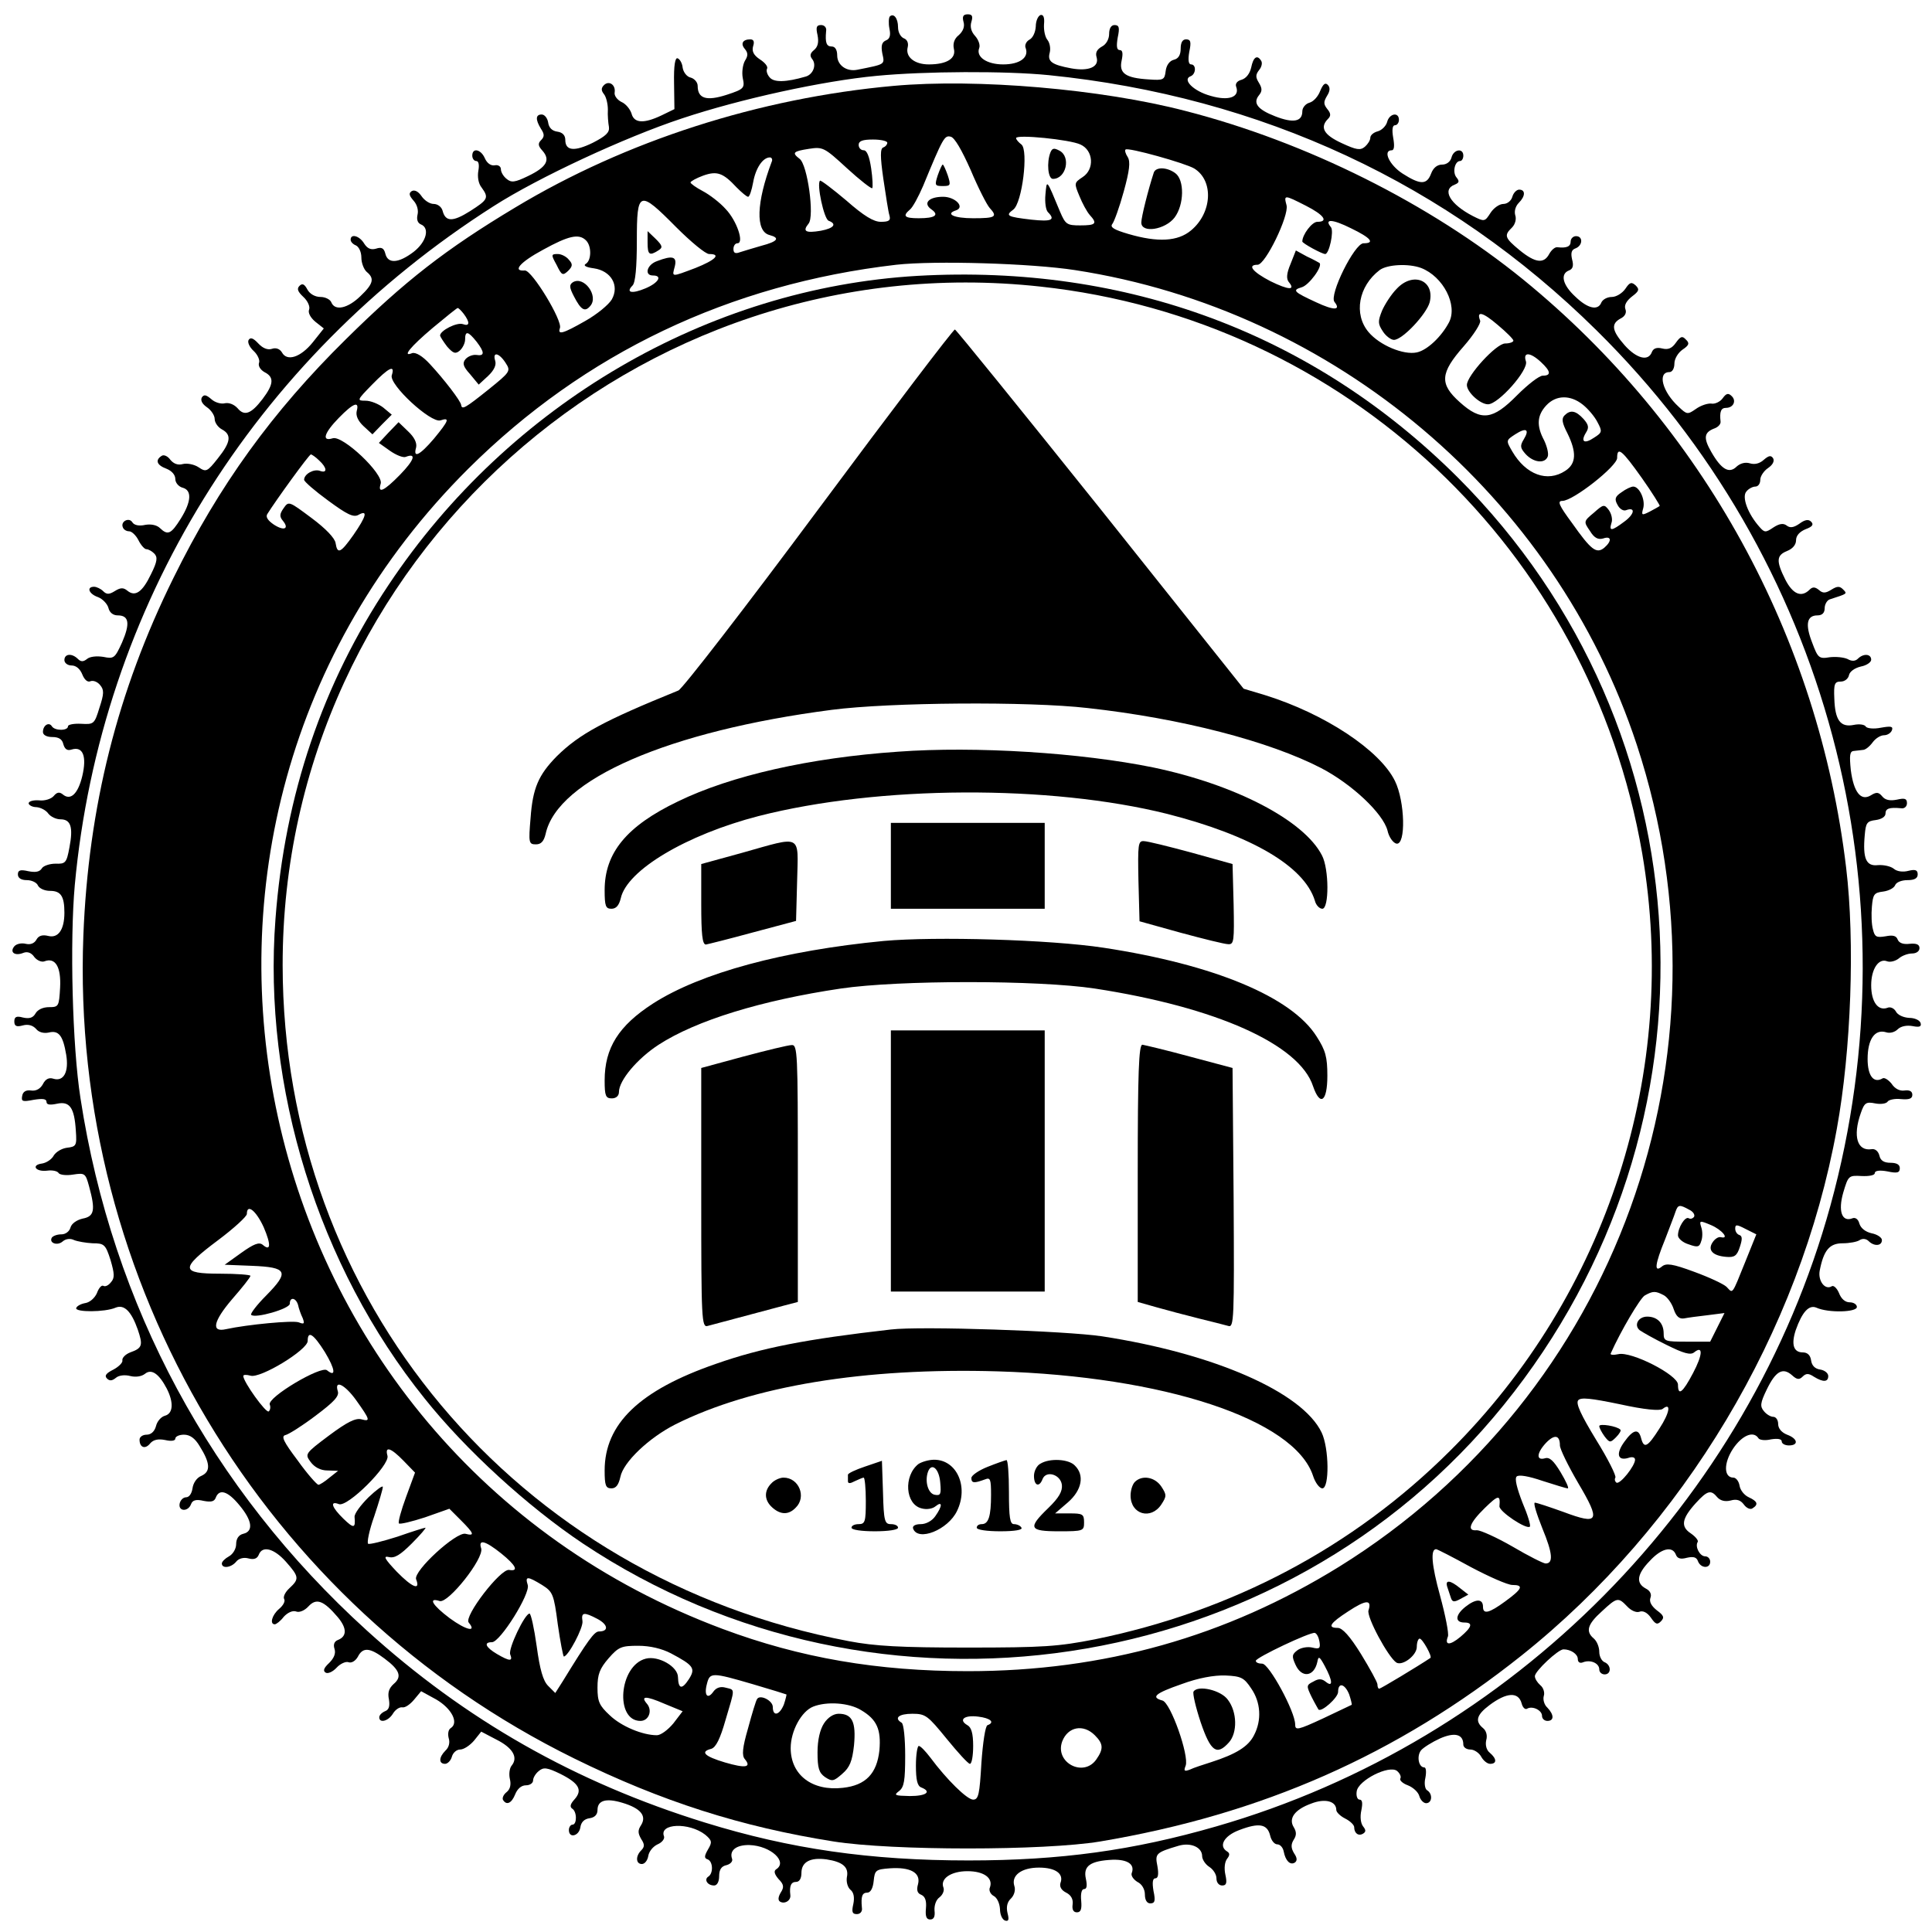
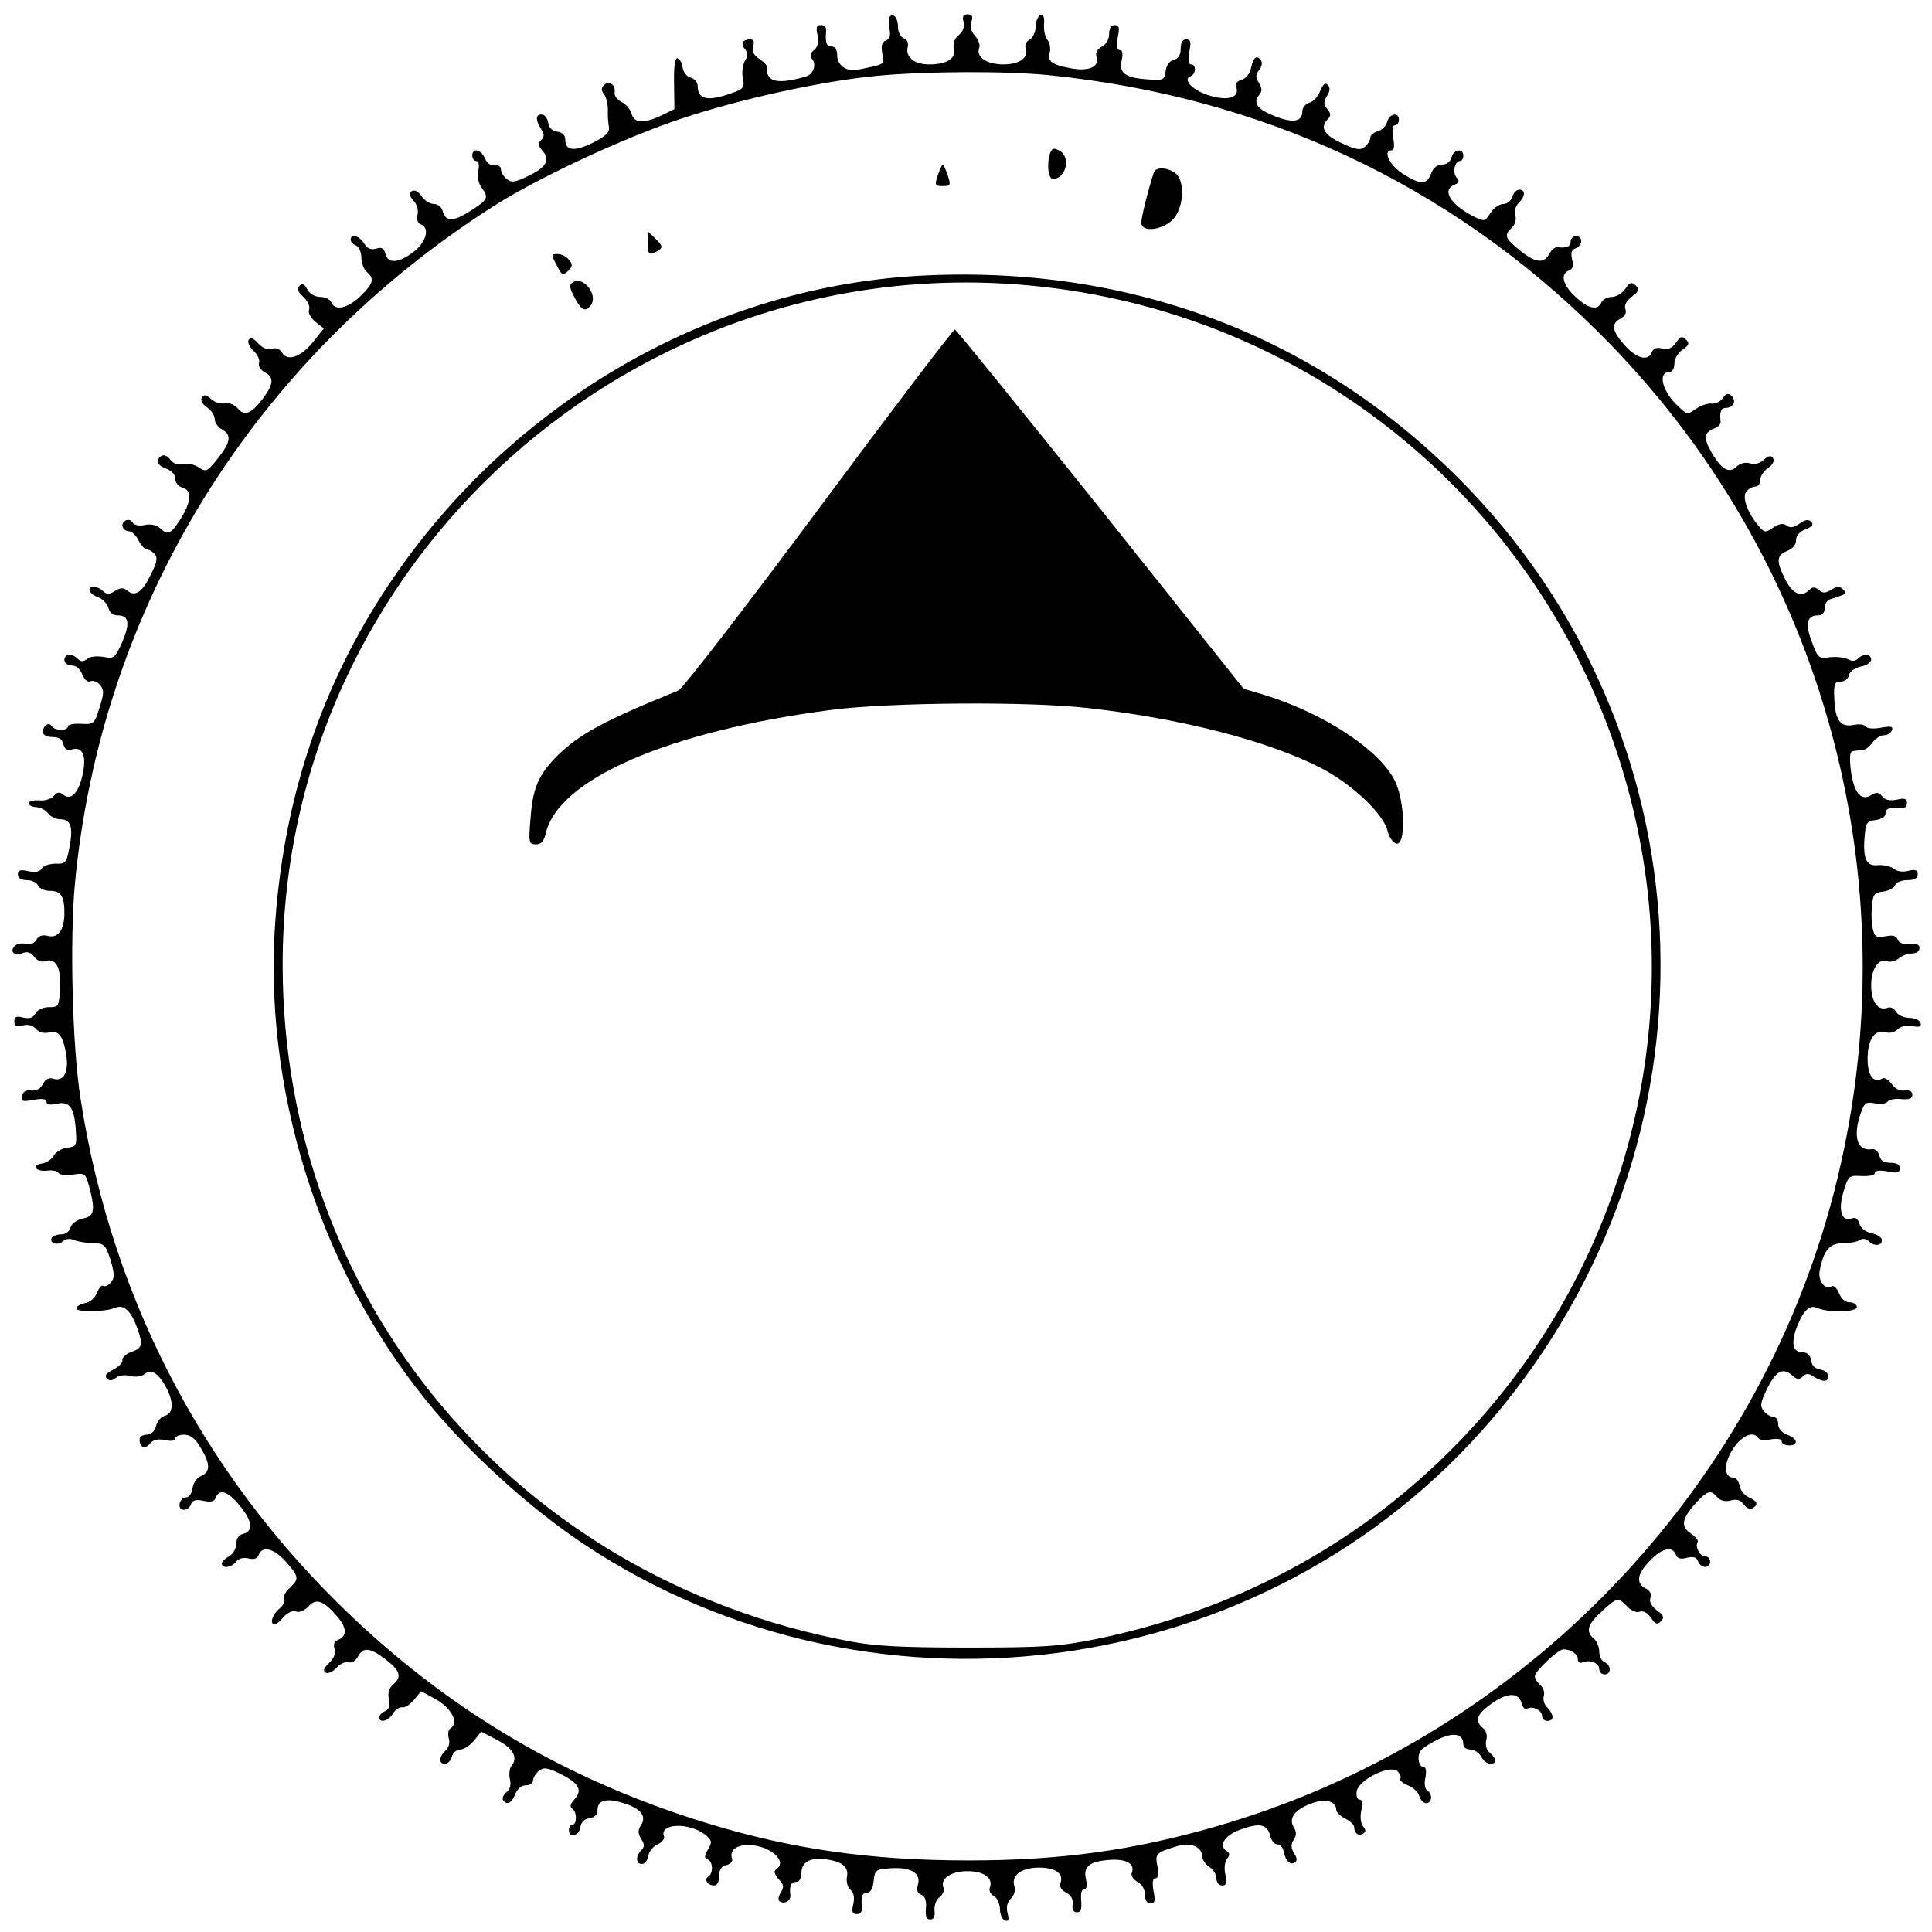
<svg xmlns="http://www.w3.org/2000/svg" version="1" width="720" height="720" viewBox="0 0 540 540">
  <path d="M248.7 4.6c-.3.4-.4 1.9-.1 3.4.4 1.9.1 2.9-1 3.3-1.1.5-1.4 1.4-1 3.6.7 3.2 1 3-7 4.6-3 .6-5.6-1.3-5.6-4 0-1.6-.6-2.5-1.5-2.5-1.5 0-1.9-1-1.6-4.3.2-1-.5-1.7-1.4-1.7-1.3 0-1.5.6-1 2.8.4 2 .1 3.3-1 4.2-1.1.9-1.2 1.6-.5 2.5 1.3 1.6.3 4.3-1.8 4.9-5.5 1.6-8.9 1.7-10.1.2-.7-.8-1-1.9-.7-2.4.3-.6-.6-1.7-2-2.6-1.8-1.2-2.3-2.3-1.9-3.7.4-1.2.2-1.9-.8-1.9-2.1 0-2.8 1.2-1.5 2.7.9 1.1.9 1.9 0 3.3-.6 1.1-.9 3.2-.6 4.8.6 2.8.4 3.1-4.5 4.7-5.6 1.8-8.1 1.1-8.1-2.5 0-1-.9-2-1.9-2.3-1.1-.2-2.1-1.5-2.3-2.8-.1-1.2-.8-2.4-1.4-2.6-.7-.3-1.1 2-1 6.9l.1 7.3-3.5 1.7c-5 2.4-7.8 2.3-8.5-.5-.4-1.2-1.6-2.7-2.8-3.2-1.2-.6-2.1-1.8-1.9-2.7.3-2.1-1.6-3.4-3-2-.8.8-.8 1.5 0 2.5.6.7 1.1 2.7 1.1 4.3-.1 1.6.1 3.8.3 4.9.2 1.5-.8 2.5-4.5 4.4-5.1 2.5-7.7 2.3-7.7-.8 0-1.3-.8-2.1-2.2-2.3-1.5-.2-2.4-1.1-2.6-2.6-.2-1.2-1-2.2-1.8-2.2-1.7 0-1.8 1.4-.2 4 1 1.5 1 2.2 0 3.2-.9.9-.8 1.6.4 2.9 2.3 2.6 1.2 4.6-4 7.1-3.7 1.8-4.7 1.9-6 .8-.9-.7-1.6-1.9-1.6-2.7 0-.8-.8-1.3-1.7-1.1-1.1.2-2.2-.6-2.8-2-1.1-2.5-3.5-3-3.5-.7 0 .8.5 1.5 1.1 1.5.7 0 .9 1.1.6 2.7-.3 1.7 0 3.6.9 4.7 2.1 2.9 1.8 3.4-3.2 6.6-4.9 3.1-6.9 3-7.7-.1-.3-1.1-1.4-1.9-2.5-1.9s-2.6-1-3.4-2.2c-.9-1.3-1.9-1.8-2.7-1.4-.9.6-.8 1.2.5 2.7 1 1.1 1.4 2.7 1.1 3.9-.3 1.3 0 2.3.9 2.7 2.6 1 1.6 4.9-2 7.7-4.2 3.2-7.2 3.4-7.9.5-.4-1.6-1.1-1.9-2.6-1.4-1.4.4-2.4 0-3.3-1.4-1.3-2.2-3.8-2.9-3.8-1.1 0 .6.7 1.3 1.5 1.6.8.4 1.5 1.8 1.5 3.4 0 1.5.7 3.3 1.5 4 2.2 1.8 1.9 3.3-1.8 6.8-3.5 3.4-7.1 4.2-8.1 1.7-.3-.8-1.7-1.5-3-1.5-1.5 0-3-.8-3.7-2.1-.8-1.5-1.4-1.8-2.2-1-.8.8-.5 1.6 1.1 3.1 1.2 1.1 1.9 2.7 1.6 3.5-.4.9.4 2.3 1.7 3.4l2.4 1.9-3.1 3.9c-3.4 4.2-7.2 5.4-8.6 2.8-.6-1-1.7-1.4-2.8-1-1.2.4-2.6-.2-3.8-1.5-1.4-1.5-2.2-1.8-2.7-1-.4.6.2 2 1.4 3.1 1.1 1 1.8 2.6 1.5 3.3-.3.8.3 1.9 1.5 2.6 2.8 1.4 2.6 3.4-.5 7.5-3.2 4.2-5.1 4.9-7 2.6-1-1.1-2.4-1.6-3.5-1.4-1.1.3-2.8-.2-3.8-1.1-1.5-1.3-2.1-1.4-2.7-.5-.4.8.1 1.8 1.4 2.7 1.2.8 2.2 2.3 2.2 3.3s.9 2.3 2 2.9c2.8 1.5 2.5 3.6-1.1 8.1-3 3.8-3.3 3.9-5.4 2.5-1.2-.8-3.2-1.2-4.4-.9-1.4.4-2.6-.1-3.5-1.2-.7-1-1.8-1.5-2.4-1.1-1.9 1.2-1.4 2.6 1.3 3.6 1.5.6 2.5 1.7 2.5 2.9 0 1 .9 2.1 2 2.4 2.7.7 2.5 3.9-.5 8.7-2.7 4.3-3.6 4.7-5.8 2.6-.8-.8-2.4-1.2-4.1-.9-1.7.4-3.1.1-3.6-.7-.9-1.5-3.3-.3-2.7 1.3.2.7 1 1.2 1.8 1.2.7 0 1.9 1.1 2.6 2.5.7 1.4 1.7 2.5 2.2 2.5.6 0 1.6.6 2.2 1.2 1 1 .9 2.2-.9 5.8-2.4 5-4.4 6.4-6.6 4.6-1.1-.9-1.9-.9-3.5.1s-2.3 1-3.3 0c-.6-.6-1.8-1.2-2.5-1.2-2.2 0-1.5 2 1.1 2.9 1.3.5 2.6 1.9 2.9 3 .3 1.3 1.3 2.1 2.6 2.1 3.2 0 3.5 2.3 1.2 7.6-2 4.4-2.3 4.6-5.2 4-1.9-.3-3.8-.1-4.6.6-1 .8-1.7.8-2.5 0-1.7-1.7-3.8-1.5-3.8.3 0 .8.9 1.5 2 1.5 1.3 0 2.4 1 3 2.5.6 1.5 1.5 2.3 2.3 1.9.8-.3 2 .2 2.7 1.1 1.1 1.3 1.1 2.4-.2 6.3-1.4 4.6-1.6 4.7-5.1 4.5-2-.1-3.7.2-3.7.7 0 1.3-3.7 1.3-4.5 0-.8-1.3-2.5-.3-2.5 1.6 0 .8 1 1.4 2.6 1.4 1.8 0 2.8.6 3.1 2 .4 1.4 1.1 1.9 2.3 1.5 3.2-1 4.3 1.9 3 7.4-1.2 5-3.3 7-5.5 5.1-.9-.7-1.6-.6-2.5.5-.7.8-2.5 1.4-4.1 1.2-1.5-.1-2.8.2-2.9.8 0 .5 1 1.1 2.2 1.1 1.2.1 2.7.9 3.3 1.8.7.9 2.2 1.6 3.4 1.6 2.9 0 3.6 2.2 2.5 7.9-.8 4.3-1.1 4.6-3.9 4.5-1.6 0-3.4.6-3.8 1.3-.6 1-1.8 1.2-3.8.8-2.2-.5-2.9-.3-2.9.9 0 1 .9 1.6 2.5 1.6 1.4 0 2.8.7 3.1 1.5.4.8 1.8 1.5 3.4 1.5 3 0 4 1.5 4 6.1 0 4.7-1.7 7.2-4.5 6.5-1.6-.4-2.7-.1-3.3 1-.6 1.1-1.7 1.5-3 1.2-1.2-.3-2.6 0-3.2.7-1.4 1.7.2 2.8 2.6 1.8 1.1-.4 2.2 0 3 1.2.7.9 2 1.5 2.8 1.2 3.1-1.2 4.7 1.6 4.4 7.3-.3 5.3-.4 5.5-3.1 5.5-1.7 0-3.2.7-3.8 1.8-.7 1.2-1.7 1.5-3.5 1.1-1.8-.5-2.4-.2-2.4 1.1s.6 1.6 2.4 1.1c1.5-.4 2.8 0 3.7 1 .7.9 2.1 1.3 3.5 1 2.8-.7 4 .8 4.9 6.2.8 4.8-.7 7.6-3.6 6.7-1.2-.4-2.2.1-2.9 1.5-.7 1.3-1.9 2-3.3 1.8-1.4-.2-2.3.3-2.5 1.5-.3 1.6.1 1.7 3.2 1.1 2.5-.4 3.6-.3 3.6.6 0 .8 1 .9 2.9.5 3.6-.8 4.9 1.1 5.3 7.6.3 4.1.1 4.4-2.5 4.7-1.5.2-3.1 1.2-3.7 2.2-.5 1-2 2-3.2 2.2-3.2.4-1.9 2.4 1.4 2 1.4-.2 2.9.1 3.2.7.4.5 2.2.7 4 .4 3.3-.5 3.5-.4 4.5 3.3 1.8 6.6 1.5 8.4-1.8 9-1.7.4-3.1 1.4-3.4 2.5-.3 1.1-1.4 1.9-2.5 1.9-1.2 0-2.3.4-2.7.9-.9 1.5 1.5 2.4 3 1.1.9-.8 2.2-.9 3.2-.4 1 .4 3.3.8 5.2.9 3.2 0 3.6.3 5 4.7 1.1 3.8 1.2 5 .1 6.2-.7.9-1.6 1.3-2.1 1-.5-.3-1.3.6-1.8 2-.6 1.4-2 2.6-3.2 2.8-1.2.2-2.4.8-2.6 1.4-.4 1.2 8 1.2 11-.1 2.4-1 4.4 1 6.2 6.1 1.5 4.4 1.3 5.2-2.1 6.4-1.3.5-2.3 1.5-2.2 2.2.2.6-1 1.8-2.5 2.6-2 1-2.6 1.7-1.8 2.5.7.7 1.4.7 2.5-.2.8-.7 2.5-.9 4-.5 1.6.4 3.2.1 4.1-.6 1.8-1.5 3.9-.1 6.1 4.1 2 3.9 1.8 7-.5 7.6-1.1.3-2.2 1.6-2.5 2.9-.4 1.5-1.4 2.4-2.6 2.4-1.1 0-2 .6-2 1.4 0 2.2 1.6 2.8 3 1 .9-1 2.2-1.3 4.2-.9 1.7.4 2.8.2 2.8-.4 0-.6 1.1-1.1 2.4-1.1 1.7 0 3.1 1 4.4 3.2 3 4.8 3.1 7.1.5 8.3-1.3.5-2.3 2-2.5 3.5-.2 1.4-.9 2.5-1.8 2.5-.8 0-1.6.8-1.8 1.8-.4 2.2 2.4 2.3 3.2.1.4-1.1 1.4-1.4 3.5-.9 2.1.4 3 .2 3.4-.9 1-2.6 3.4-1.8 6.6 2.1 3.6 4.3 4 7.3 1.1 8-1.3.3-2 1.4-2 2.9 0 1.3-.9 2.8-2 3.4-1.1.6-2 1.5-2 2 0 1.5 2.6 1.2 4-.5.7-.9 2.1-1.3 3.5-.9 1.5.4 2.4 0 2.8-1 1-2.7 4.3-1.8 7.6 1.9 3.7 4.2 3.8 4.8 1 7.4-1.2 1.1-1.8 2.4-1.5 3 .4.6-.2 1.8-1.4 2.8-2 1.7-2.7 4.3-1.2 4.3.4 0 1.6-.9 2.5-2.1 1.1-1.2 2.5-1.8 3.4-1.5.9.4 2.4-.2 3.5-1.4 2.2-2.4 4.2-1.7 8.2 3 2.6 3.1 2.6 5.4 0 6.4-1 .4-1.3 1.3-.9 2.5.4 1.3-.2 2.6-1.5 3.9-1.5 1.4-1.8 2.2-1 2.7.6.4 2-.2 3.1-1.4 1-1.1 2.6-1.8 3.3-1.5.8.3 1.9-.3 2.6-1.5 1.4-2.8 3.4-2.6 7.5.5 4.3 3.2 4.9 5.1 2.5 7.1-1.3 1.2-1.7 2.4-1.3 4.3.3 1.9 0 2.9-1.1 3.3-.9.4-1.6 1.1-1.6 1.7 0 1.7 2.5 1.1 3.8-1 .7-1.2 1.9-1.9 2.6-1.8.8.2 2.2-.8 3.3-2.1l2-2.4 4.2 2.3c4.3 2.5 6.4 6.5 4.1 8-.7.4-.9 1.6-.6 2.8.4 1.2.1 2.6-.9 3.5-1.9 1.9-1.9 3.7-.1 3.7.7 0 1.6-.9 1.9-2 .3-1.1 1.3-2 2.3-2 1 0 2.7-1.1 3.9-2.5l2-2.5 4.2 2.2c4.6 2.3 6.2 5 4.3 7.3-.6.7-.8 2.4-.5 3.7.4 1.6.1 2.9-.9 3.7-.9.7-1.3 1.7-1 2.2 1 1.6 2.4.9 3.4-1.6.6-1.5 1.7-2.5 3-2.5 1.1 0 2-.6 2-1.4 0-.7.7-1.9 1.6-2.6 1.3-1.1 2.3-1 6 .8 5.2 2.6 6.3 4.5 4 7.1-1.2 1.3-1.4 2.1-.7 2.6 1.4.8 1.4 4.5.1 4.5-.5 0-1 .7-1 1.5 0 2.4 2.8 1.7 3.2-.7.2-1.5 1.1-2.4 2.6-2.6 1.4-.2 2.2-1 2.2-2.3 0-2.7 2.4-3.4 7-2 5 1.5 6.8 3.6 5.2 6.2-1 1.5-.9 2.3 0 3.9 1 1.5 1 2.2 0 3.2-1.6 1.6-1.5 3.8.2 3.8.8 0 1.6-1 1.8-2.3.2-1.2 1.3-2.6 2.6-3.2 1.2-.5 2-1.5 1.8-2.2-1.5-3.7 7-4 11.5-.5 1.9 1.6 2 2.1.8 4.1-1.1 1.9-1.1 2.5-.1 2.8 1.5.6 1.6 3.9.2 4.8-1.3.8-.3 2.5 1.6 2.5.8 0 1.4-1 1.4-2.6 0-1.8.6-2.8 2.1-3.1 1.1-.3 1.8-1.1 1.5-1.8-.8-2.3 1.2-3.9 4.9-3.8 5.9.2 10.8 4.7 7.4 6.8-.7.5-.4 1.4.7 2.7 1.5 1.5 1.6 2.3.6 3.8-.7 1.2-.8 2.1-.2 2.5 1.3.8 3.1-.3 2.9-1.8-.3-2.6.2-3.7 1.6-3.7.9 0 1.5-.9 1.5-2.5 0-3.1 2.5-4.4 7-3.8 4.6.7 6.3 2.2 5.7 5-.2 1.3.2 2.8 1 3.5.9.7 1.2 2.1.8 4-.5 2.2-.3 2.8 1 2.8.9 0 1.6-.7 1.4-1.8-.3-3.2.1-4.2 1.5-4.2.9 0 1.6-1.2 1.8-3.3.3-3 .6-3.2 4.5-3.5 5.7-.4 8.7 1.2 7.9 4.4-.5 1.7-.2 2.6.9 3 1.1.5 1.5 1.7 1.3 3.8-.2 2.2.1 3.1 1.2 3.1 1 0 1.4-.8 1.2-2.5-.1-1.4.4-3 1.4-3.7.9-.7 1.4-1.9 1.1-2.7-1-2.5 2.1-4.6 6.7-4.6s7.2 1.9 6.3 4.5c-.4.8.1 1.9 1 2.4 1 .5 1.7 2.1 1.8 3.7 0 1.5.6 2.9 1.4 3.2 1 .3 1.2-.2.7-2.1-.4-1.7-.1-3.1 1-4.1.9-.9 1.3-2.4.9-3.5-.9-2.9 2-5.1 6.9-5.1 4.6 0 7 1.7 6 4.3-.3 1 .2 2 1.6 2.7 1.4.7 2 1.9 1.8 3.3-.2 1.4.2 2.2 1.2 2.2 1.1 0 1.4-.9 1.2-3.2-.2-2 .1-3.3.8-3.3.8 0 .9-1 .5-2.9-.8-3.6 1.3-5 7.5-5.3 4.2-.1 6.3 1.3 5.3 3.8-.2.7.5 1.7 1.6 2.4 1.3.6 2.1 2.1 2.1 3.5 0 1.6.6 2.5 1.5 2.5 1.3 0 1.5-.7.9-3.5-.4-2.4-.2-3.5.5-3.5.8 0 1-1.1.6-3.4-.7-3.5-.5-3.8 5.9-5.7 3.4-1 6.6.4 6.6 2.9 0 .9.9 2.3 2 3 1.1.7 2 2.1 2 3.2 0 1.2.7 2 1.6 2 1.2 0 1.4-.7.9-3-.4-1.8-.2-3.6.5-4.5.7-.9.8-1.5 0-2-2.5-1.5-.9-4.4 3.4-6 5.5-2.1 7.8-1.7 8.6 1.5.3 1.4 1.2 2.5 2 2.5s1.6.9 1.8 2c.5 2.6 1.8 3.9 3.1 3.1.7-.5.7-1.3-.2-2.6-.9-1.5-.9-2.5-.1-3.8.8-1.2.8-2.2 0-3.5-1.5-2.4.2-4.9 4.9-6.6 3.8-1.5 7-.7 7 1.8 0 .6 1.1 1.7 2.5 2.4s2.5 1.8 2.5 2.4c0 1.7 1.2 2.6 2.5 1.8.8-.5.8-1 0-2-.7-.9-.9-2.7-.5-4.5.4-2 .3-3-.5-3-.6 0-1-1-.8-2.3.4-3.1 9.1-7.5 11.3-5.7.8.7 1.2 1.6.9 2.1-.3.5.7 1.4 2.1 1.9 1.5.6 2.9 1.9 3.2 3 .3 1.1 1.2 2 1.9 2 1.7 0 1.9-2.6.3-3.6-.6-.3-.9-1.9-.5-3.5.3-1.6.2-2.9-.3-2.9-1.6 0-2.2-3.2-.9-4.8.7-.8 3.1-2.3 5.3-3.3 4.1-1.8 6.5-1.2 6.5 1.7 0 .8.9 1.4 2 1.4 1 0 2.4.9 3 2 .6 1.1 1.7 2 2.5 2 1.9 0 1.9-1.4-.1-3.1-.9-.7-1.3-2.1-1-3.5.4-1.3 0-2.7-.9-3.4-2.3-1.9-1.8-3.7 1.8-6.4 4.8-3.6 8.1-3.8 9-.5.3 1.2 1 1.8 1.5 1.5 1.5-.9 4.2.4 4.2 2 0 .8.7 1.4 1.5 1.4 1.9 0 1.9-1.7 0-3.7-.9-.8-1.3-2.3-1-3.3.3-.9-.1-2.3-1-3-.8-.7-1.5-1.8-1.5-2.5 0-1.4 6.5-7.5 8-7.5 2 0 4 1.3 4 2.7 0 .9.6 1.3 1.5.9 2.1-.8 4.5.3 4.5 2 0 .8.7 1.4 1.5 1.4 1.9 0 1.9-2.6 0-3.4-.8-.3-1.5-1.6-1.5-2.9 0-1.4-.7-3-1.5-3.7-2.4-2-1.8-4 2.2-7.6 4.3-4 4.6-4 7.1-1.4 1.1 1.2 2.6 1.8 3.4 1.5 1-.4 2.2.2 3.2 1.6 1.3 1.9 1.8 2.1 2.8 1.1 1.1-1.1.8-1.7-1.1-3.1-1.5-1.2-2.2-2.4-1.8-3.5.4-1-.1-2-1.3-2.6-2.8-1.5-2.5-4 1.1-7.7 3.2-3.5 6.3-4.3 7.3-1.8.4 1.1 1.3 1.4 3.1.9 1.8-.4 2.7-.2 3.1 1 .8 2 3.4 2.1 3.4.1 0-.8-.6-1.5-1.4-1.5-1.5 0-2.9-2.7-2.1-4 .3-.4-.6-1.5-1.9-2.4-2.9-1.9-2.6-4.1 1.4-8.5 3.2-3.5 4.2-3.8 6-1.6.8.9 2.1 1.3 3.7.9 1.7-.5 2.8-.1 3.7 1.1.7 1 1.8 1.5 2.4 1.1 1.8-1.1 1.4-2-1-3.1-1.3-.6-2.4-2-2.6-3.3-.2-1.2-1-2.2-1.7-2.2-2.7 0-2.8-4-.1-8.1 2.5-3.7 5.7-5.1 7.1-2.9.3.5 1.9.7 3.5.3 1.9-.3 3-.1 3 .6 0 .6.9 1.1 2 1.1 2.8 0 2.5-1.9-.5-3-1.5-.6-2.5-1.7-2.5-3 0-1.1-.6-2-1.4-2-.7 0-1.9-.7-2.6-1.6-1.1-1.3-1-2.3.8-6 2.5-5.2 4.5-6.3 7.1-4 1.3 1.2 2 1.3 2.9.4 1-1 1.7-1 3.2 0 2.6 1.6 4 1.5 4-.2 0-.8-1-1.6-2.2-1.8-1.5-.2-2.4-1.1-2.6-2.6-.2-1.4-1-2.2-2.3-2.2-2.6 0-3.3-2.2-2-6.2 1.8-5.1 3.7-7.2 5.8-6.3 3.3 1.5 11.3 1.3 11.3-.2 0-.7-.9-1.3-2-1.3-1.3 0-2.4-1-3-2.6-.6-1.4-1.5-2.2-2-1.9-1.9 1.2-3.9-1.5-3.4-4.3 1.1-5.7 2.7-7.7 6.4-7.7 1.9 0 4.1-.4 4.8-.9.8-.5 1.8-.4 2.5.3 1.5 1.5 3.7 1.4 3.7-.3 0-.7-1.3-1.6-2.9-1.9-1.7-.4-3-1.4-3.4-2.7-.3-1.2-1.1-1.8-1.9-1.5-3 1.2-4.1-2-2.6-7.2 1.4-4.7 1.5-4.8 5.1-4.6 2.1.1 3.7-.2 3.7-.8 0-.7 1.3-.9 3.5-.5 2.8.6 3.5.4 3.5-.9 0-1-.9-1.5-2.6-1.5-1.8 0-2.8-.6-3.1-2-.3-1.2-1.2-2-2.2-1.8-4 .6-5.3-3.6-3-10.1 1-2.9 1.5-3.2 4-2.7 1.5.3 3.1.1 3.5-.5.3-.5 2-.9 3.7-.7 2.3.2 3.2-.1 3.2-1.2 0-1-.8-1.4-2.2-1.2-1.3.2-2.7-.5-3.6-1.9-.9-1.1-2-1.8-2.5-1.5-2.5 1.5-4.2-.7-4.2-5.4 0-5.5 2-8.4 5.1-7.5 1.1.4 2.5 0 3.3-.8.9-.9 2.6-1.2 4.2-.9 2 .4 2.5.1 2.2-.9-.3-.8-1.7-1.4-3.2-1.4-1.6-.1-3.2-.8-3.7-1.8-.5-.9-1.6-1.4-2.4-1-2.6.9-4.5-1.7-4.5-6.3s2.1-7.7 4.5-6.7c.9.3 2.3-.1 3.2-.8.9-.8 2.6-1.4 3.7-1.4 1.2 0 2.1-.6 2.1-1.5 0-1-.8-1.4-2.8-1.2-1.7.2-2.9-.2-3.3-1.2-.4-1.1-1.4-1.3-3.4-.9-2.5.4-3 .2-3.5-1.9-.4-1.4-.5-4.2-.3-6.4.3-3.4.6-3.9 3.1-4.2 1.6-.2 3.1-1 3.4-1.8.3-.8 1.8-1.4 3.4-1.4 2 0 2.9-.5 2.9-1.6 0-1.2-.6-1.5-2.6-1-1.5.4-3.2.2-4.1-.6-.9-.7-2.8-1.1-4.4-1-3.3.4-4.3-1.8-3.7-8.4.3-3.4.6-3.9 3.1-4.2 1.5-.2 2.7-.9 2.7-1.8 0-1.4 1-1.8 4.3-1.5 1 .2 1.7-.5 1.7-1.4 0-1.3-.6-1.5-2.8-1-2 .4-3.3.1-4.1-.9-1-1.2-1.6-1.3-3.2-.3-2.8 1.7-4.8-.9-5.6-7.1-.4-4-.3-5.2.8-5.3.8-.1 1.9-.2 2.6-.3.7 0 1.9-1 2.7-2.1.8-1.1 2.2-2 3.2-2 .9 0 1.9-.6 2.2-1.4.4-1.1-.3-1.2-3.1-.7-2 .4-3.8.2-4.2-.3-.3-.6-1.8-.8-3.3-.5-3.8.8-5.3-1.3-5.5-7.3-.2-4.2.1-4.8 1.8-4.8 1.1 0 2.1-.8 2.3-1.8.2-1 1.6-2 3.3-2.4 1.6-.3 2.9-1.2 2.9-1.9 0-1.7-2.2-1.8-3.7-.3-.7.7-1.7.8-2.9.1-1.1-.5-3.3-.7-5-.5-3 .5-3.3.2-4.9-4.1-2-5.1-1.5-7.6 1.5-7.6 1.3 0 2-.7 2-2 0-1.1.7-2.3 1.5-2.5 4.9-1.6 4.9-1.5 3.6-2.8-.9-.9-1.6-.9-3.2.1s-2.4 1.1-3.5.1c-1.1-.9-1.8-.9-2.6-.1-2.3 2.3-4.7 1.3-6.8-2.8-2.6-5.2-2.5-6.8.5-8 1.5-.6 2.5-1.7 2.5-3s1-2.4 2.7-3.1c1.9-.7 2.3-1.3 1.5-2.1-.7-.7-1.7-.6-3.3.6-1.6 1.1-2.6 1.2-3.5.5-.9-.7-2-.6-3.7.5-2.2 1.5-2.5 1.5-3.9-.1-3.3-3.7-5-8.4-3.7-9.9.6-.8 1.8-1.4 2.5-1.4.8 0 1.4-.8 1.4-1.9 0-1 1-2.5 2.2-3.3 1.3-.9 1.8-1.9 1.4-2.7-.6-.9-1.2-.8-2.6.4-1.2 1.1-2.6 1.4-3.9 1-1.3-.4-2.7 0-3.7.9-2.1 2.1-4.3.8-7.1-4.1-2.3-4-2-5.5 1-6.6 1-.4 1.7-1.2 1.6-1.9-.3-2.7.1-3.8 1.5-3.8 2.1 0 3-2 1.6-3.3-.9-.9-1.5-.8-2.5.6-.7 1-2.2 1.7-3.2 1.5-1-.1-2.9.5-4.3 1.5-2.3 1.6-2.5 1.6-4.8-.6-4.6-4.2-6-9.7-2.6-9.7.8 0 1.4-1 1.4-2.4 0-1.3 1-3 2.3-3.9 1.8-1.2 2-1.8.9-2.8-1-1.1-1.5-.9-2.8.9-1.1 1.6-2.2 2-3.8 1.6-1.6-.4-2.5 0-2.9 1-1 2.7-4.3 1.8-7.6-1.9-3.6-4.1-3.9-6-1.1-7.5 1.2-.6 1.7-1.6 1.3-2.6-.4-1.1.3-2.3 1.8-3.5 2-1.5 2.2-2 1.1-3.1-1.2-1.1-1.7-.9-2.9.9-.9 1.3-2.6 2.3-3.8 2.3-1.3 0-2.5.7-2.9 1.5-.9 2.4-3.8 1.8-7.3-1.6-3.5-3.2-4.3-6.3-1.8-7.3 1.1-.4 1.4-1.3.9-3.1-.4-1.8-.2-2.7 1-3.1 2-.8 2.1-3.4.1-3.4-.8 0-1.5.7-1.5 1.5 0 1.4-1.1 1.9-3.7 1.6-.7-.1-1.7.8-2.3 1.9-1.5 2.8-3.9 2.5-8.3-1.1-4.1-3.4-4.4-4.1-2.1-6.3.9-.9 1.3-2.4.9-3.5-.3-1.1.1-2.5 1-3.4 1.9-1.9 1.9-3.7.1-3.7-.7 0-1.6.9-1.9 2-.3 1.1-1.4 2-2.5 2s-2.7 1.1-3.6 2.5c-1.6 2.5-1.7 2.5-4.9.9-6.4-3.3-8.8-7.4-5.1-8.8 1.2-.5 1.4-.9.5-2-1.2-1.4-.5-4.6 1-4.6.5 0 .9-.7.9-1.5 0-2.2-2.7-1.8-3.3.5-.3 1.2-1.4 2-2.6 2-1.4 0-2.5.9-3.1 2.5-1.2 3.2-3 3.2-8 0-3.7-2.4-5.6-6.5-3-6.5.7 0 .8-1.3.4-3.5-.4-2.3-.2-3.5.5-3.5.6 0 1.1-.7 1.1-1.5 0-2.3-2.7-1.8-3.3.6-.3 1.1-1.5 2.3-2.6 2.6-1.2.3-2.1 1.1-2.1 1.8s-.7 1.8-1.5 2.5c-1.3 1.1-2.4.9-6.5-1-5-2.3-6.2-4.4-3.8-6.8.8-.8.8-1.5-.2-2.7-1.1-1.4-1.1-2-.1-3.7.9-1.4.9-2.4.2-3.1-.7-.7-1.3-.2-2.1 1.7-.6 1.6-1.9 3-3 3.3-1.1.3-2 1.4-2 2.4 0 2.9-2.5 3.4-7.6 1.4-4.9-1.9-6.3-3.7-4.5-5.9.9-1.1.9-1.9 0-3.4-1-1.6-1-2.3 0-3.6.7-.8 1-2 .6-2.6-1.1-1.8-2.2-1.1-2.8 1.9-.4 1.7-1.4 3-2.7 3.4-1.2.3-1.8 1.1-1.5 1.9 1.1 2.9-2 4.1-7.1 2.6-4.8-1.3-8.1-4.6-5.6-5.5 1.5-.6 1.6-3.3.1-3.3-.7 0-.9-1.2-.5-3.5.6-2.8.4-3.5-.9-3.5-1 0-1.5.9-1.5 2.6 0 1.7-.6 2.8-1.9 3.1-1.2.3-2.1 1.5-2.3 3.2-.3 2.4-.6 2.6-4.7 2.3-6.5-.4-8.4-1.7-7.6-5.3.4-1.9.3-2.9-.5-2.9-.9 0-1-1.1-.6-3.5.6-2.8.4-3.5-.9-3.5-.9 0-1.5.9-1.5 2.5 0 1.4-.8 2.9-2 3.5-1.4.8-1.9 1.7-1.5 3 .8 2.7-2.2 4-7.1 3.1-5.4-1-6.7-1.9-6-4.4.3-1.2 0-2.7-.6-3.5-.7-.8-1.1-2.7-1-4.4.2-2-.2-2.8-1-2.6-.7.3-1.3 1.7-1.3 3.2-.1 1.6-.8 3.2-1.8 3.7-.9.5-1.4 1.6-1 2.4.9 2.6-1.7 4.5-6.3 4.5s-7.7-2.1-6.7-4.6c.3-.8-.2-2.3-1.2-3.4-1.1-1.2-1.4-2.6-1-3.9.5-1.6.2-2.1-1-2.1-1.3 0-1.6.6-1.2 2.1.4 1.3-.1 2.6-1.3 3.7-1.3 1-1.7 2.4-1.4 3.8.7 2.7-1.9 4.4-7 4.4-4 0-6.6-2.1-5.9-4.8.3-1.2-.2-2.2-1.1-2.5-.9-.4-1.6-1.7-1.6-3.1 0-2.5-1.2-4-2.3-3zM293.1 21c59.4 6 111.6 30.3 153.1 71.3 64.6 63.7 89.5 157.1 65.4 244.7-22.9 83.1-88.7 149.6-171.7 173.5-23.2 6.7-43.5 9.5-69.2 9.5-27.5 0-49.8-3.2-73.7-10.6-36.2-11.2-67-28.7-94.5-53.7-43.5-39.5-71.1-90.8-80-148.7-2.3-14.6-3-43.9-1.6-59.6 7.2-77.8 49.9-147 117.1-189.8 12.5-8 36.6-19.2 52.6-24.5 16.5-5.5 39.5-10.5 54.4-11.9 13.6-1.3 36.1-1.4 48.1-.2z" />
-   <path d="M249.8 24c-37.7 3.4-74.9 15.4-105.8 34-19.5 11.7-30.9 20.6-47.3 36.8-20.6 20.3-35.5 40.9-48.2 66.7-15.7 31.7-23.8 64.1-25.2 100-3.7 96.9 50.2 187.2 137.2 230 24.4 12 46.6 19.1 72.5 23.2 16.4 2.6 58.8 2.6 74.5 0 45.2-7.6 82.9-24.2 117.8-52 45.3-36.1 77.8-90.3 88.1-147.2 4-21.9 5.1-52.3 2.6-73-7.7-64.6-40.1-123.5-90.3-164.4-26.1-21.2-60.5-38.4-94.4-47.1-23.4-6.1-58.3-9.1-81.5-7zm21.5 23.5c2.1 5 4.5 9.7 5.3 10.6 2.3 2.5 1.7 2.9-4.6 2.9-5.4 0-7.9-1.2-4.8-2.2 2.6-.9-.2-3.8-3.6-3.8-4 0-5.7 1.8-3.3 3.5 2.3 1.6 1.1 2.5-3.5 2.5-4 0-4.6-.6-2.5-2.4.8-.6 2.4-3.6 3.7-6.6 5.6-13.6 6-14.2 7.7-13.8 1.1.2 3.1 3.7 5.6 9.3zm30.7-7.1c3.6 1.6 4 6.9.6 9.1-2.4 1.6-2.4 1.7-.9 5.3.8 2 2.1 4.4 2.9 5.3 2.2 2.4 1.7 2.9-2.7 2.9-3.7 0-4.1-.3-5.6-3.8-3.9-9.4-3.7-9.1-4.1-4.8-.2 2.1.1 4.3.7 4.9 2.2 2.2 1 2.7-4.6 2.1-6.8-.8-7.4-1.1-5.1-2.8 2.5-1.8 4.3-16.6 2.3-18.2-.8-.6-1.5-1.4-1.5-1.8 0-1.1 15.1.4 18 1.8zm-54-.5c0 .5-.5 1.1-1.1 1.3-.9.3-.9 2.5 0 8.8.7 4.7 1.4 9.3 1.7 10.2.4 1.4-.1 1.8-2.4 1.8-2 0-4.7-1.6-9.7-6-3.8-3.2-7.1-5.7-7.3-5.5-1 .9 1.1 10.7 2.4 11.2 2.4.9 1.5 2.1-2.2 2.8-4.2.7-5.2.2-3.4-2 1.7-2-.3-16.5-2.5-18.1-2.2-1.7-1.9-2.1 2.6-2.8 3.9-.6 4.3-.4 10.6 5.4 3.6 3.3 6.8 5.8 7.1 5.6.2-.3.1-2.8-.3-5.5-.5-3.4-1.2-5.1-2.1-5.1-.8 0-1.4-.7-1.4-1.5 0-1.1 1.1-1.5 4-1.5 2.2 0 4 .4 4 .9zm85.8 7.2c5.5 3.4 5 12.4-.9 17.3-3.7 3.1-9.3 3.4-17.5 1-4.1-1.2-5.2-1.9-4.5-2.8.5-.6 2-4.7 3.2-9.1 1.6-5.8 1.9-8.3 1.1-9.6-.6-.9-.9-1.9-.6-2.1.6-.7 16.7 3.8 19.2 5.3zm-118.1-1.9c-4.3 11.4-4.6 19.5-.6 20.5 3 .8 2.3 1.8-2.3 3-2.4.7-5.1 1.5-6 1.8-1.3.5-1.8.2-1.8-.9 0-.9.5-1.6 1.1-1.6 2 0-.2-6.4-3.3-9.6-1.6-1.8-4.5-4-6.4-5-1.9-1-3.4-2.1-3.4-2.4 0-.3 1.6-1.2 3.5-1.9 3.9-1.4 5.6-.8 9.4 3.3 1.4 1.4 2.8 2.6 3.2 2.6.4 0 1-1.8 1.4-4 .7-4 2.7-7 4.7-7 .5 0 .8.6.5 1.2zM365 57.5c5.1 2.6 6.4 4.5 3.2 4.5-1.5 0-4.2 3.6-4.2 5.5 0 .5 5.5 3.5 6.4 3.5 1.1 0 2.5-6.4 1.6-7.5-2-2.4.4-2.3 5.6.3 5.6 2.7 6.8 4.2 3.5 4.2-2.5 0-9.7 14.5-8.1 16.4 1.9 2.4-.2 2.4-5.1.1-6.3-2.9-6.8-3.4-4.1-4.2 2-.5 6-5.9 5-6.8-.2-.1-1.7-1-3.5-1.8l-3.1-1.7-1.5 3.8c-1.1 2.6-1.2 4.1-.5 5 2 2.4 0 2.3-5.1-.2-5-2.6-6.6-4.6-3.6-4.6 2.2 0 8.8-13.7 8.1-16.6-.8-3-.7-3 5.4.1zm-176 6c4.1 4.1 8.2 7.5 9.2 7.5 3.5 0 1.7 1.7-3.8 3.9-6.9 2.6-6.6 2.6-5.8-.4.7-2.8-.6-3.2-5-1.5-2.8 1-3.6 4-1.1 4 2.8 0 1.5 2.1-2.1 3.6-3.8 1.6-5.6 1.2-3.6-.8.8-.8 1.2-5.1 1.2-12.5 0-14.1.6-14.3 11-3.8zm-25.2 3.7c1.6 1.6 1.5 5.5 0 6.5-.9.5-.1 1 2.2 1.3 4.8.7 7.2 4.8 5 8.7-.9 1.5-4.2 4.2-7.4 6-6.3 3.6-7.8 4-7.1 2 .8-2-7.8-16.2-9.8-16.1-3.6.3-1.4-2.3 5.1-5.8 7.1-3.9 10-4.6 12-2.6zm136.7 8.3c72.6 11.2 134.1 63.2 157 132.7 28.6 87-5.7 181.6-83.2 229.7-31.7 19.6-65.8 29.2-103.8 29.2-25.2 0-46.8-3.7-68.5-11.8-135-50.4-172.8-223-71.1-324.3 32.5-32.3 73-51.6 119.6-57 10.8-1.2 37.7-.4 50 1.5zm96.7-.6c6.2 2.4 10.3 10.4 7.8 15.2-2.1 4-6.1 7.8-9 8.4-3.7.8-10.4-2-13.5-5.7-4.2-5-2.8-12.8 3.1-17.3 2.1-1.6 8.1-1.9 11.6-.6zM129.6 87.7c1.8 2.4 1.7 3.6-.2 2.9-1.7-.6-6.4 1.8-6.4 3.2.1.4 1 1.8 2 3.1 1.7 1.9 2.3 2.1 3.5 1.1.8-.7 1.5-2.1 1.5-3.1 0-2.5.8-2.4 3.2.6 2.3 3 2.3 4.1-.1 3.7-1-.1-2.3.4-3 1.2-.9 1.1-.7 2 1.3 4.2l2.4 2.9 2.6-2.4c1.7-1.6 2.4-3.1 2-4.3-.8-2.6 1.1-2.2 2.9.6 1.5 2.3 1.4 2.5-4.8 7.5-6.5 5.2-7.4 5.7-7.6 4.3-.1-1.1-4.8-7.2-8.7-11.4-2.1-2.3-4-3.4-5-3.1-2.9 1.2-.6-1.7 5.8-7.1 3.6-3 6.7-5.5 6.9-5.5.2-.1 1 .7 1.7 1.6zM423 95.2c0 .4-1 .8-2.3.8-2.5 0-10.7 9-10.7 11.6 0 2 3.7 5.4 5.9 5.4 2.9 0 11.4-9.6 10.6-12-.9-2.7 1.2-2.6 4.2.2 2.8 2.6 2.9 3.8.5 3.8-1 0-4.2 2.5-7.2 5.5-6.8 6.9-10 7.3-16 1.9-5.7-5.1-5.5-8.1 1.1-15.6 2.8-3.2 4.9-6.5 4.6-7.2-1.1-2.8.7-2.4 4.9 1.2 2.4 2 4.4 4 4.4 4.4zm-313.5 9.7c-.8 2.6 10.9 13.4 13.6 12.6 2.7-.9 2.4 0-1.8 5.1-4 4.7-5.9 5.6-5 2.5.3-1.3-.5-2.9-2.2-4.5l-2.7-2.6-2.8 2.9-2.7 2.9 3.1 2.2c1.7 1.2 3.7 2 4.4 1.7 3.1-1.2 2.4.9-1.6 5-4.5 4.6-6.3 5.4-5.4 2.5.9-2.7-10.6-13.6-13.4-12.7-3.2 1-2.4-1.5 1.7-5.7s5.8-4.8 5-1.9c-.3 1.3.4 2.8 1.9 4.2l2.5 2.3 2.7-2.8 2.7-2.7-2.4-2c-1.3-1-3.5-1.9-4.9-1.9-2.5 0-2.5-.1 1.8-4.5 4.7-4.8 6.5-5.7 5.5-2.6zm332.9 8.2c1.4 1.1 3.3 3.3 4.1 4.9 1.4 2.6 1.3 2.9-.9 4.3-2.8 1.9-3.9 1.2-2.3-1.4.9-1.4.7-2.2-.7-3.8-2.2-2.4-3.7-2.6-5.3-1-.9.9-.7 2.1.8 5 2.6 5.3 2.5 8.5-.6 10.5-5 3.3-11 1.1-14.8-5.4-1.8-3.1-1.8-3.1.8-4.8 3.1-2 4.1-1.4 2.4 1.4-1.1 1.8-1 2.4.5 4.1 2.2 2.4 5.4 2.8 6.2.7.3-.8-.2-2.8-1-4.5-2.2-4.1-2-7 .6-9.8 2.7-2.9 6.7-3 10.2-.2zm16.5 20.5c2.9 4.1 5.1 7.7 5 7.8-.2.2-1.5.9-2.8 1.6-2.2 1.1-2.4 1.1-1.8-1 .6-2.4-1.1-6-2.8-6-.6 0-2.1.7-3.3 1.6-1.8 1.2-2 1.9-1.1 3.5.6 1.2 1.7 1.8 2.4 1.5 2.7-1 2.4 1.1-.5 3.2-3.6 2.7-4.3 2.7-3.6.4.4-1 0-2.6-.7-3.6-1.3-1.7-1.5-1.7-4.2.7-2.9 2.4-2.9 2.5-1.1 5.1 1.2 2 2.3 2.5 3.7 2.1 2.3-.8 2.5.7.3 2.6-2.2 1.8-3.7.6-9-6.9-3.7-5-4.2-6.2-2.7-6.2 3 0 15.3-9.7 15.3-12 0-3.3 1.3-2.3 6.9 5.6zm-369.7-4.9c2.2 2 2.4 3.7.2 2.9-1.7-.6-4.4.9-4.4 2.5 0 .5 3 3.1 6.7 5.8 5.3 3.9 7.1 4.8 8.5 4 2.7-1.5 2.2.4-1.4 5.6-3.6 5.1-4.5 5.5-5 2.3-.2-1.4-2.8-4.1-6.7-7-6.3-4.7-6.4-4.8-7.8-2.8-1.2 1.7-1.2 2.4-.2 3.6 1.8 2.2.3 2.9-2.6 1-1.6-1.1-2.3-2.1-1.8-2.9C77 140 86.4 127 86.9 127c.2 0 1.3.7 2.3 1.7zm382.9 209.4c1.1.5 1.7 1.4 1.4 2-.4.5-1 .7-1.5.4-1-.6-3 2.6-3 4.8 0 .8 1.3 2 3 2.5 2.5.9 3 .8 3.5-.9.4-1 .4-2.8 0-3.9-.6-1.9-.4-1.9 2.7-.6 3.1 1.3 5.3 4 2.8 3.4-.7-.2-1.7.5-2.3 1.4-1.5 2.2 0 3.8 3.8 4.1 2.3.2 3-.3 3.8-2.8.7-2.1.7-3-.1-3.3-.7-.2-1.2-1-1.2-1.8 0-1.2.4-1.2 2.9.1l3 1.5-3.1 7.7c-3.8 9.4-3.4 8.9-5.2 7-.8-.8-4.9-2.7-9-4.2-6.2-2.3-7.9-2.5-9.1-1.5-2.2 1.8-2-.5.9-7.6 1.2-3.2 2.6-6.7 2.9-7.7.7-2 1.1-2.1 3.8-.6zM73.7 343c2.1 4.9 2 6.9-.3 4.9-1-.8-2.5-.2-6 2.3l-4.6 3.3 7.6.3c9.9.4 10.6 1.6 4 8.3-2.6 2.6-4.5 5.1-4.2 5.4 1.1 1.1 10.8-1.7 10.8-3.1 0-2 1.7-1.7 2.3.3.2 1 .8 2.7 1.3 3.7.6 1.6.4 1.8-1.1 1.2-1.6-.6-14.3.6-20.3 1.9-4.3 1-3.6-2.2 1.7-8.4 2.8-3.2 5.1-6.1 5.1-6.5 0-.3-3.8-.6-8.5-.6-11.1 0-11.2-1.4-.5-9.4 4.4-3.3 8-6.6 8-7.3 0-3 2.6-.9 4.7 3.7zM465 362c1 .5 2.3 2.3 2.8 3.9.7 2.1 1.6 2.8 2.9 2.6 1-.2 3.9-.6 6.6-.9l4.7-.6-2 4-2 4h-6.5c-6.1 0-6.5-.1-6.5-2.3 0-2.9-1.8-4.7-4.6-4.7-2.5 0-3.8 2.4-2.1 3.8.7.5 4 2.4 7.5 4.1 4.8 2.4 6.7 2.9 7.7 2.1 2.6-2.1 2.4.7-.3 5.8-2.9 5.5-4.2 6.5-4.2 3.2 0-2.7-13.1-9.4-16.7-8.5-1.4.3-2.3.2-2.1-.2 2.8-6.3 8.2-15.4 9.5-16.2 2.3-1.3 3-1.3 5.3-.1zM90.8 377.9c2.9 4.8 3.2 7.2.6 5.1-1.6-1.4-16.8 7.6-16 9.6.3.7.1 1.6-.3 1.9-.8.5-7.1-8.3-7.1-9.9 0-.4.9-.4 2-.1 2.7.9 16-7.2 16-9.7 0-3 1.6-2 4.8 3.1zm8.7 13.4c4 5.6 4.1 6.1 1.5 5.4-1.6-.4-3.9.7-9 4.5-6.8 5.1-6.8 5.2-5.2 7.4 1.1 1.5 2.8 2.4 4.7 2.4l3 .1-2.4 1.9c-1.3 1.1-2.7 2-3.1 2-.4 0-3.1-3-5.8-6.8-4-5.3-4.7-6.8-3.4-7.1.9-.2 4.7-2.6 8.4-5.4 5.2-3.9 6.7-5.5 6.2-6.9-1-3.3 2-1.8 5.1 2.5zm365.2 2.5c2.5-2 2 1.1-.9 5.5-3.3 5.2-4.3 5.7-5.1 2.7-.7-2.8-2.2-2.5-4.7 1-2.4 3.3-1.9 5.4 1.1 4.5 1.1-.4 1.9-.2 1.9.5 0 1.7-4.2 7-5.2 6.4-.4-.3-.6-.9-.3-1.4.3-.5-2.1-5.3-5.4-10.6-4.2-6.9-5.7-10.1-5-11 .7-.9 3.5-.6 11.7 1.1 6.8 1.5 11.1 1.9 11.9 1.3zM436 404c0 1 2.3 5.7 5.1 10.5 6.4 10.8 5.8 11.8-4.1 8.1-3.9-1.4-7.5-2.6-8-2.6s.5 3.2 2.1 7.2c2.9 7 3.1 9.8.9 9.8-.6 0-4.8-2.1-9.2-4.7-4.5-2.6-9-4.6-10-4.6-2.9.3-2.1-2 2.2-6.2 3.8-3.7 4.4-3.8 4.1-.5-.1 1.5 7.6 6.6 8.5 5.7.3-.3-.6-3.3-2.1-6.8-1.5-3.9-2.2-6.6-1.6-7.2.6-.6 3.4-.1 7.2 1.2 3.5 1.1 6.6 2.1 7.1 2.1.4 0-.5-2-2-4.5-2-3.3-3.1-4.3-4.4-3.9-2.5.7-2.3-1.5.3-4.3 2.4-2.5 3.9-2.2 3.9.7zm-323.2 4.3l3.2 3.3-2.5 6.8c-1.4 3.8-2.3 7.1-2 7.4.3.3 3.6-.5 7.3-1.7l6.8-2.4 3.2 3.2c3.7 3.7 4 4.5 1.3 3.8-2.6-.6-14.6 10.4-13.8 12.7 1.3 3.3-1.1 2.3-5.4-2.1-3.4-3.6-3.9-4.5-2.2-4.1 1.6.4 3.2-.6 6.4-3.8 2.4-2.4 4.1-4.4 3.8-4.4-.3 0-3.8 1.1-7.8 2.5-4.1 1.3-7.7 2.2-8.2 2-.4-.3.3-3.8 1.7-7.7 1.3-3.9 2.4-7.6 2.4-8.2 0-.5-1.8.8-4 2.9-2.2 2.2-4 4.6-3.9 5.5.3 3.2-.2 3.3-3.1.5-3.3-3.2-3.9-5.1-1.3-4.1 2.4 1 14.3-10.9 13.6-13.5-.8-2.8.9-2.3 4.5 1.4zm27.3 25.9c4.1 3.3 5 5.1 2.2 4.6-2.4-.4-12.7 13-11.3 14.7 2.4 2.9-.8 2.1-5.3-1.2-4.8-3.6-6.2-5.9-2.8-4.8 2.4.7 12.4-11.9 11.6-14.7-.9-2.7 1.1-2.2 5.6 1.4zm271 3.8c5.1 2.7 10.3 5 11.6 5 3.3 0 2.8 1.1-2 4.6-4.5 3.3-6.2 3.7-6.2 1.5 0-2.3-2-2.3-4.9 0-2.9 2.3-3 4.4-.3 4.4 2.5 0 2.1 1.3-1.1 4-3 2.5-4.5 2.4-3.5-.1.3-.8-.7-5.9-2.2-11.4-2.4-8.7-2.7-13-1.1-13 .3 0 4.6 2.2 9.7 5zm-259.6 5c3 1.9 3.3 2.5 4.4 11 .7 4.9 1.5 9 1.7 9 1.2 0 5.5-8.1 5.2-9.9-.4-2.5.4-2.6 4.2-.6 3 1.6 3.2 3.5.4 3.5-1.3 0-3.1 2.5-10.1 13.9l-2.1 3.3-2-2c-1.4-1.4-2.3-4.5-3.2-11.1-.7-5-1.6-9.1-2-9.1-1.3 0-6 9.8-5.4 11.4.8 2-.1 2-3.7-.1-3.2-1.9-3.8-3.3-1.4-3.3 2.3 0 10.8-13.6 10-16-.8-2.5-.1-2.5 4 0zm231 7.1c-.6 1.8 5.5 13.1 7.8 14.6 1.7 1 5.7-2 5.7-4.4 0-1.3.4-2.3.8-2.3.8 0 3.6 5.1 3 5.4-3.6 2.4-13.9 8.6-14.3 8.6-.3 0-.5-.5-.5-1.2 0-.6-2.1-4.4-4.6-8.5-3.1-5-5.2-7.3-6.5-7.3-3 0-2.2-1.3 2.9-4.6 5-3.3 6.7-3.4 5.7-.3zm-13.7 8.8c.3 1.8 0 2.1-2 1.6-1.3-.3-3.1 0-4.1.7-1.6 1.2-1.7 1.7-.6 4.1 1.7 3.8 5.2 3.4 6.1-.8.3-1.7.6-1.6 2.1 1.2 2.2 4.1 2.3 6 .3 4.4-1.1-.9-2-1-3.5-.1-2 1-2 1.2-.5 4.3.9 1.8 1.8 3.3 1.9 3.5.8.9 5.5-3.3 5.5-4.9 0-2.8 1.9-2.3 3.1.7.5 1.5.8 2.8.7 2.9-.2.1-3.8 1.8-8 3.8-7.1 3.3-7.8 3.4-7.8 1.7 0-3.6-7.3-17-9.2-17-1 0-1.8-.3-1.8-.8 0-.9 15.2-8.1 16.5-7.8.6.2 1.1 1.3 1.3 2.5zm-181.3 3.2c6.4 3.4 7 4.2 5 7.3-1.9 2.9-2.9 2.7-3-.6 0-3-5.5-6.1-9-5.2-7.5 1.9-8.7 17.4-1.5 17.4 2.3 0 3.4-2.8 1.9-4.7-2-2.3-.5-2.4 4.8-.1l5.1 2.1-2.6 3.4c-1.5 1.8-3.5 3.3-4.6 3.3-4 0-10-2.5-13.2-5.6-2.9-2.7-3.4-3.8-3.4-7.7 0-3.7.6-5.3 3.1-8.2 2.8-3.2 3.6-3.5 8.3-3.5 3.3 0 6.6.8 9.1 2.1zm22.8 8.6c5.1 1.5 9.3 2.8 9.5 2.9.1 0-.2 1.3-.7 2.8-1.2 3-3.1 3.5-3.1.7 0-1.8-3.6-3.6-4.4-2.2-.3.4-1.4 4-2.5 8.1-1.6 5.5-1.8 7.7-.9 8.7 1.9 2.3.2 2.6-5.6.9-5.7-1.7-7-3-3.8-3.8 1.3-.4 2.5-2.8 4-8.1 2.7-9.1 2.7-8.3 0-9-1.4-.4-2.6 0-3.4 1.1-1.6 2.3-2.7 1.1-1.8-2.2.8-3.2 1.4-3.2 12.7.1zm139.4 1.2c2.7 3.9 3 8.9.8 13.1-1.6 3.2-5.1 5.3-11.9 7.5-2.2.7-5 1.6-6 2.1-1.6.6-1.8.4-1.2-1.1 1-2.8-4.2-17.6-6.5-18.2-3.3-.9-2.1-2 5.4-4.6 4.6-1.7 9-2.5 12.2-2.4 4.4.2 5.2.6 7.2 3.6zm-109 6.1c4.4 2.6 5.6 5.4 5.1 11.2-.7 6.5-3.8 9.8-10.2 10.5-8.6 1-14.6-3.6-14.6-11.1 0-4.8 3-10.3 6.3-11.6 3.8-1.5 10-1.1 13.4 1zm23.9 8c3.1 3.8 6 7 6.5 7s.9-2.2.9-5c0-3.5-.5-5.2-1.6-5.8-2.6-1.5-.9-2.9 3-2.4 3.4.4 4.8 1.6 2.6 2.4-.6.2-1.3 4.9-1.7 10.6-.5 8.7-.8 10.2-2.3 10.2-1.7 0-7.4-5.6-12-11.8-1.3-1.7-2.7-3.2-3.2-3.2-.4 0-.8 2.5-.8 5.5 0 4 .4 5.7 1.5 6.1 3 1.2 1.4 2.4-3.2 2.4-4.2-.1-4.6-.2-3-1.4 1.4-1.1 1.7-2.9 1.7-9.9 0-4.7-.4-8.9-1-9.2-2.2-1.3-.8-2.5 3-2.5 3.7 0 4.3.5 9.6 7zm41.4-1c2.4 2.4 2.5 3.8.4 6.8-3.6 5.1-11.7.8-9.5-5.1 1.6-4.1 5.9-4.9 9.1-1.7z" />
  <path d="M262.1 49c-.9 2.8-.8 3 1.4 3s2.3-.2 1.4-3c-.6-1.7-1.2-3-1.4-3-.2 0-.8 1.3-1.4 3zM293.6 42.6c-1.1 2.8-.7 7.4.7 7.4 3.7 0 5.1-6.2 1.8-7.9-1.5-.8-2-.7-2.5.5zM322.5 48.2c-1.6 4.9-3.5 12.5-3.5 14 0 3.1 6.7 2 9.3-1.4 2.7-3.6 2.8-10.5.2-12.4-2.3-1.7-5.4-1.8-6-.2zM181 67.8c0 3.4.5 3.8 3 2.2 1.3-.8 1.2-1.3-.7-3.2l-2.3-2.2v3.2zM155.6 74.1c1.4 2.9 1.7 3 3.2 1.6 1.3-1.3 1.3-1.9.2-3.1-.7-.9-2.1-1.6-3.1-1.6-1.9 0-1.9.2-.3 3.1zM160.1 78.9c-1 .7-1 1.4.3 3.9 2 3.9 3.1 4.5 4.6 2.7 2.4-2.8-1.8-8.5-4.9-6.6zM256.5 77.1c-58.6 3.4-114.2 35.8-147.9 86.4-18.4 27.5-29 58.7-31.6 93.3-3.6 47 12 97.2 41.7 134.1 11.4 14.3 28.8 30.2 44.2 40.5 82.5 55 195.3 38.1 257.4-38.7 63-77.8 57.5-188.9-12.8-259.2-40.3-40.2-92.5-59.7-151-56.4zm34.3 3C376 89.3 444.4 153.7 459 238.5c10.4 60.8-9.7 123.3-53.8 167.1-27 26.9-60.9 44.8-99.2 52.6-10.2 2-14.3 2.3-35.5 2.3-18.8 0-26-.4-33.3-1.8C144.1 441 79.1 363.3 79 269.8c-.1-113.1 99.1-202 211.8-189.7z" />
  <path d="M228.9 142.1c-20.5 27.6-38.2 50.5-39.3 50.9-20.9 8.5-27.6 12.1-34 18.4-5.1 5.2-6.7 8.9-7.3 17.2-.6 7-.5 7.4 1.5 7.4 1.4 0 2.2-.8 2.7-2.9 3.3-15.3 34.5-28.8 80-34.7 16.2-2.1 55-2.4 71.5-.5 26.3 2.9 50.8 9.3 65.3 16.8 8.6 4.5 17.2 12.6 18.5 17.4.4 1.9 1.6 3.5 2.5 3.7 2.7.5 2.4-11.8-.4-17.5-4.2-8.6-19.6-18.8-36.3-24l-6-1.8-40-50.2c-22.1-27.6-40.4-50.2-40.7-50.2-.4-.1-17.5 22.4-38 50z" />
-   <path d="M251 210.1c-24.7 1.7-46.7 6.7-61.5 13.9-14.4 6.9-20.5 14.4-20.5 24.8 0 4.5.3 5.2 1.9 5.2 1.3 0 2.1-.9 2.6-2.9 1.7-7.9 18.4-17.8 38.5-23 33.6-8.6 81.5-8.8 114.3-.6 23.5 6 38.2 14.6 41.2 24.2.3 1.3 1.3 2.3 2.1 2.3 1.9 0 1.9-11.1-.1-14.9-5-9.8-24.2-19.8-47.2-24.6-20.1-4.1-49.6-6-71.3-4.4z" />
-   <path d="M249 242v12h43v-24h-43v12zM207.3 238.4l-11.3 3.1v11.2c0 8.4.3 11.3 1.3 11.3.6-.1 6.6-1.6 13.2-3.4l12-3.2.3-11.2c.3-13.3 1.6-12.6-15.5-7.8zM318.2 246.2l.3 11.3 11.5 3.2c6.3 1.7 12.3 3.2 13.3 3.2 1.6.1 1.7-.9 1.5-11.1l-.3-11.3-11.5-3.2c-6.3-1.7-12.3-3.2-13.3-3.2-1.6-.1-1.7.9-1.5 11.1zM247 263c-28 2.7-51.1 8.9-64.5 17.5-9.6 6.2-13.5 12.4-13.5 21.5 0 4.3.3 5 2 5 1.2 0 2-.7 2-1.8 0-3.2 5.1-9.3 11.1-13.2 10.5-6.8 28.7-12.4 50.9-15.7 16.3-2.4 55.1-2.4 71 0 33.9 5.2 57.2 15.6 61 27.3 2 5.8 4 4.3 4-2.9 0-5.3-.5-7.1-3-11-7-11.1-28.7-20.1-59.5-24.8-15.1-2.3-47.1-3.2-61.5-1.9z" />
-   <path d="M249 324.5V361h43v-73h-43v36.5zM207.8 295.3l-11.8 3.2v36.3c0 34.1.1 36.3 1.8 35.8 2.3-.6 15.7-4.2 21-5.6l4.2-1.1V328c0-33.7-.1-36-1.7-35.9-1 0-7.1 1.5-13.5 3.2zM318 327.9v36l5.3 1.5c2.8.8 8.1 2.2 11.7 3.1 3.6.9 7.3 1.8 8.3 2.1 1.6.5 1.7-1.5 1.5-35.8l-.3-36.3-12-3.2c-6.6-1.8-12.6-3.2-13.2-3.3-1 0-1.3 7.8-1.3 35.9zM249 371.6c-23.7 2.7-36.1 5.1-48.9 9.6C178.7 388.6 169 398 169 411c0 4.2.3 5 1.9 5 1.3 0 2-1 2.5-3.2.8-4.1 7.9-10.9 15.4-14.7 21.4-10.7 52.7-15.9 90.1-14.8 46.4 1.4 82.9 13.4 88.1 29.2.6 1.9 1.8 3.5 2.6 3.5 2 0 1.9-11.2-.2-15.6-5.4-11.3-30.1-22.1-61.4-26.9-10-1.5-50.7-2.9-59-1.9z" />
-   <path d="M241.8 409.9c-2.7.9-4.8 1.9-4.8 2.3v1.8c0 .7.6.7 1.9 0 1.1-.5 2.2-1 2.5-1 .3 0 .6 2.9.6 6.5 0 5.8-.2 6.5-2 6.5-1.1 0-2 .4-2 1s2.8 1 6.5 1 6.5-.4 6.5-1-.9-1-2-1c-1.7 0-2-.8-2.2-8.8l-.3-8.9-4.7 1.6zM256.7 409.2c-4.2 3.3-3.7 11.3.9 12.4 1.4.4 3.1.1 3.9-.6 2-1.6 1.9 0-.1 2.8-.9 1.3-2.6 2.2-4 2.2-1.6 0-2.4.5-2.2 1.2 1.3 3.8 9.8.4 12.3-4.9 3.3-6.8-.1-14.3-6.4-14.3-1.5 0-3.5.6-4.4 1.2zm6.1 5.2c.3 3.2.1 3.7-1.5 3.4-1.9-.3-2.9-3.8-1.9-6.5 1-2.6 3.1-.8 3.4 3.1zM276 410c-2.5 1-4.5 2.4-4.5 3.1 0 1.5.8 1.5 3.8.4 1.5-.6 1.7-.1 1.7 4.3 0 6-.7 8.2-2.6 8.2-.8 0-1.4.4-1.4 1s2.9 1 6.6 1c4.1 0 6.3-.4 5.9-1-.3-.6-1.3-1-2.1-1-1.1 0-1.4-1.8-1.4-9 0-5-.3-9-.7-8.9-.5.1-2.8.9-5.3 1.9zM290.8 409.1c-1 .5-1.8 2.1-1.8 3.4 0 2.8 1.5 3.3 2.4.9 1-2.5 5-1.3 5.4 1.6.2 1.8-.8 3.6-3.8 6.5-5.8 5.6-5.4 6.5 3 6.5 6.8 0 7-.1 7-2.5 0-2.3-.4-2.5-4-2.5h-4.1l3.6-3.1c3.9-3.4 4.7-7.6 1.9-10.3-1.7-1.8-7-2.1-9.6-.5zM215.6 414.6c-2.1 2.1-2 4.7.2 6.7 2.3 2.1 4.6 2.2 6.6.1 3.1-3 .9-8.4-3.4-8.4-1 0-2.6.7-3.4 1.6zM317.2 414.2c-.7.7-1.2 2.4-1.2 3.8 0 5.3 5.7 6.9 8.6 2.5 1.5-2.3 1.5-2.7 0-5-1.8-2.7-5.4-3.3-7.4-1.3zM390.4 80.7c-1.5 1.5-3.3 4.3-4.1 6.1-1.2 3-1.2 3.7.2 5.8.8 1.3 2.3 2.4 3.1 2.4 2.4 0 9.1-7.2 10-10.5 1.5-6.1-4.6-8.7-9.2-3.8zM447 398.6c0 .5.7 1.8 1.5 2.9 1.4 1.8 1.6 1.8 3.2.2.9-.9 1.5-1.9 1.2-2.1-.9-1-5.9-1.8-5.9-1zM404.5 443.5c.3.8.7 2.2 1 3 .4 1.3.9 1.4 2.7.4l2.2-1.2-2.3-1.8c-2.8-2.3-4.2-2.4-3.6-.4zM333.6 472.8c-.3.5.6 4.4 2 8.6 2.8 8.2 4.5 9.4 7.9 5.6 2.4-2.7 2.3-8.5-.3-11.9-1.9-2.7-8.4-4.2-9.6-2.3zM230.3 481.7c-1.1 1.7-1.8 4.6-1.8 8.1 0 4.4.4 5.7 2.1 6.9 2 1.3 2.4 1.2 4.8-.9 2.1-1.8 2.8-3.5 3.3-8 .6-6.5-.5-8.8-4.3-8.8-1.4 0-3 1-4.1 2.7z" />
</svg>